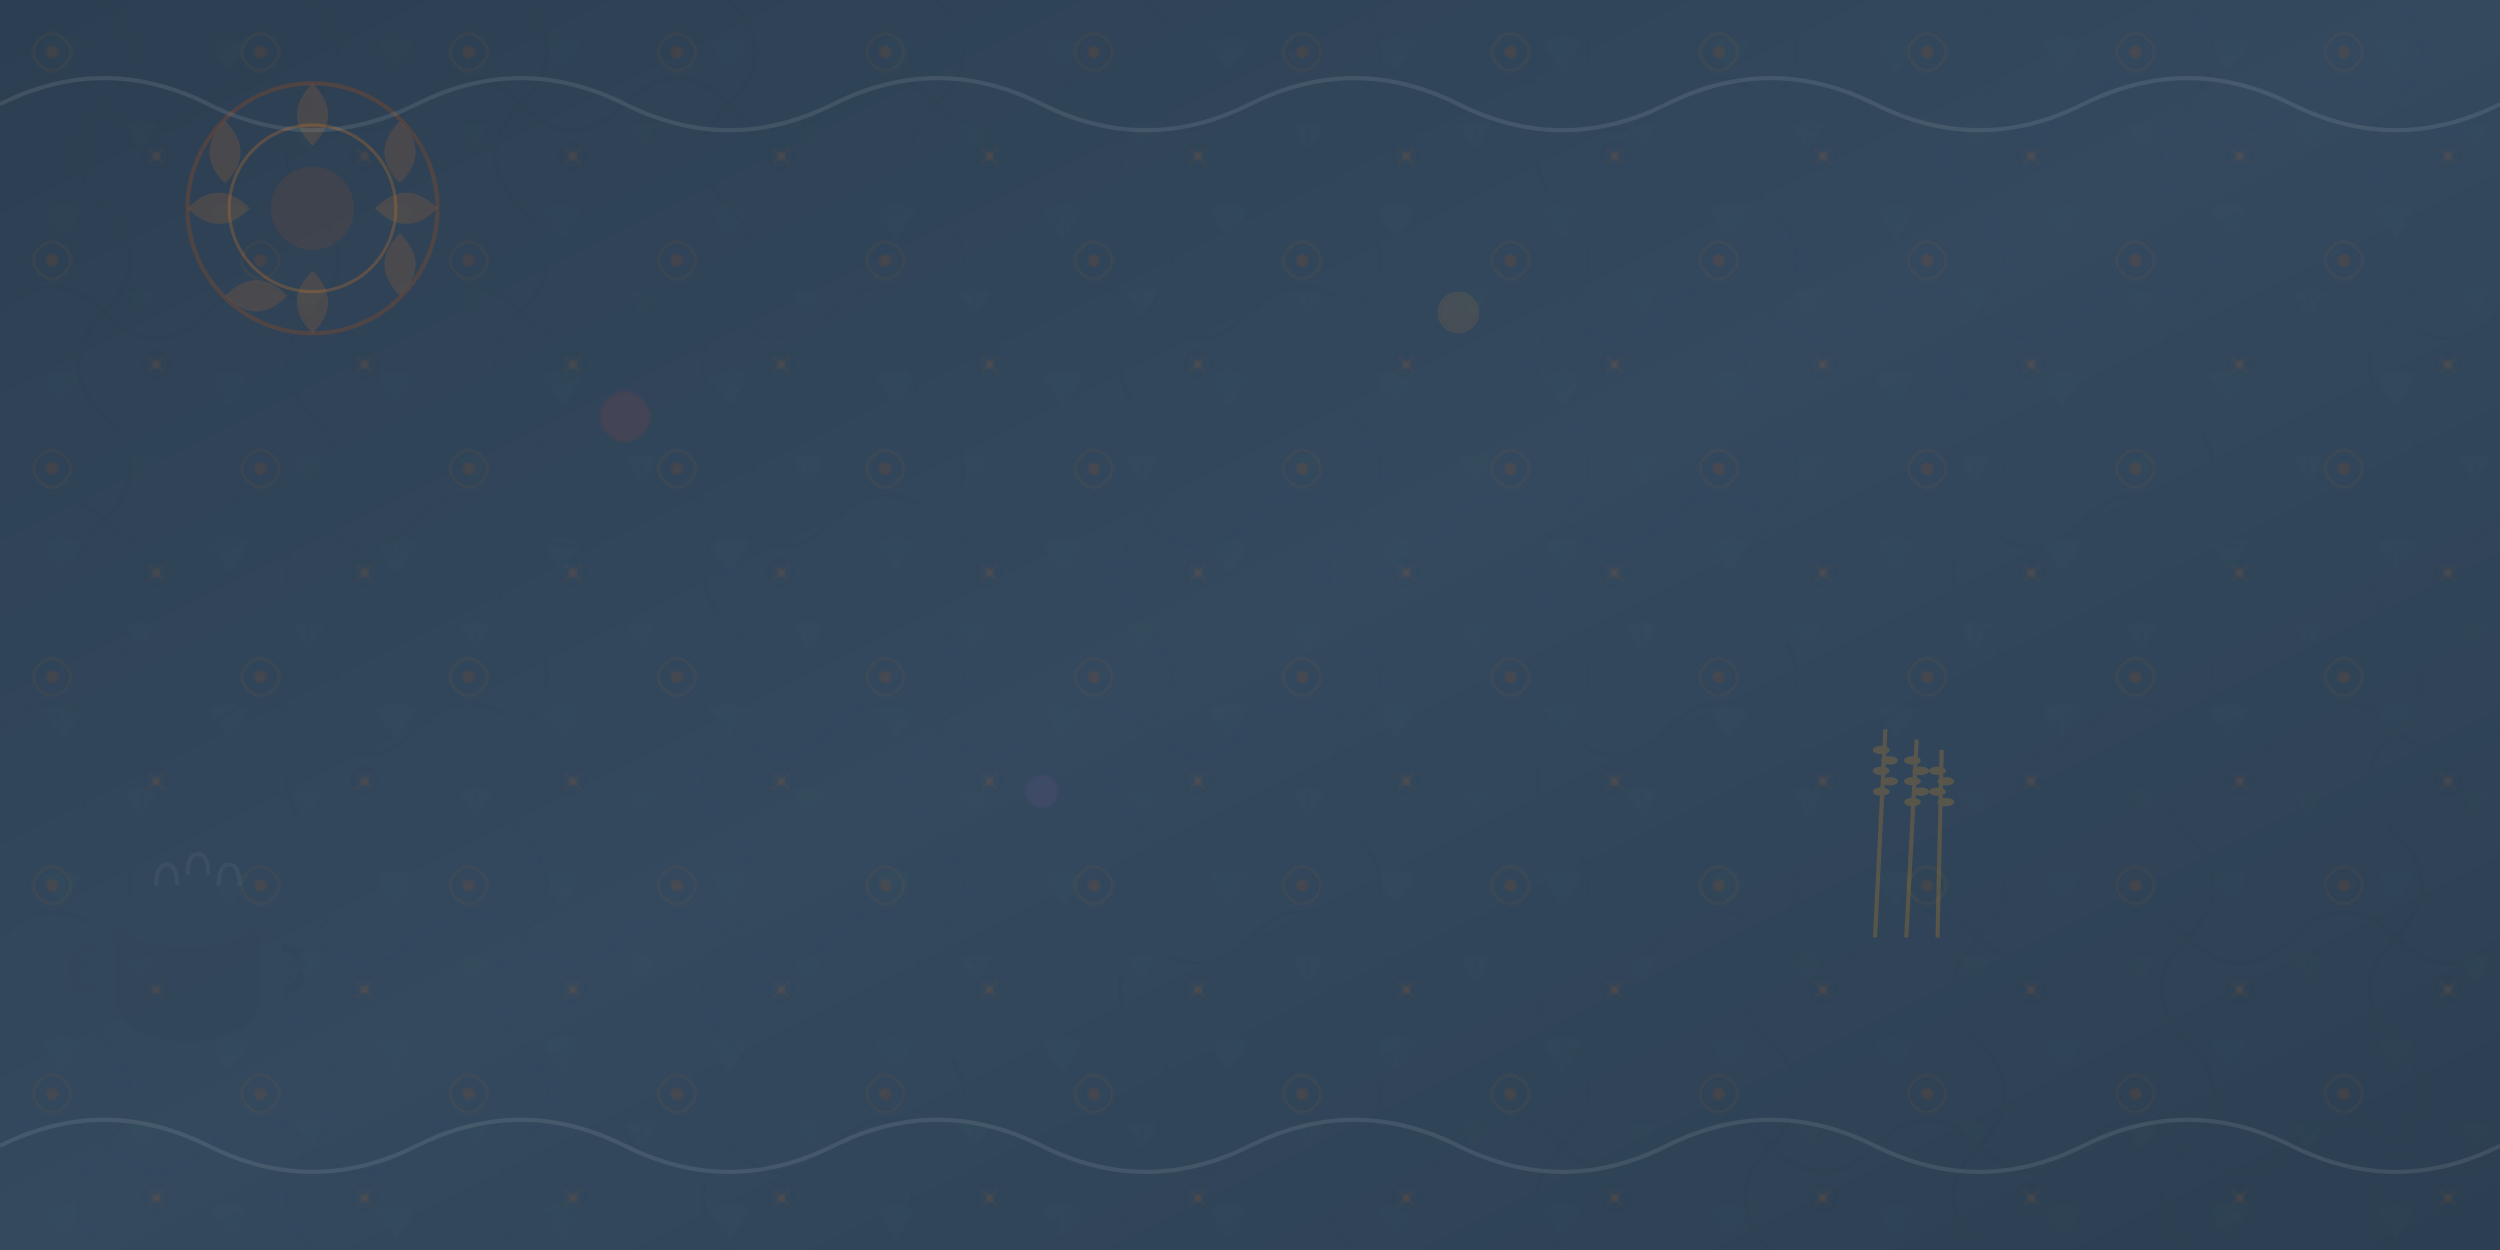
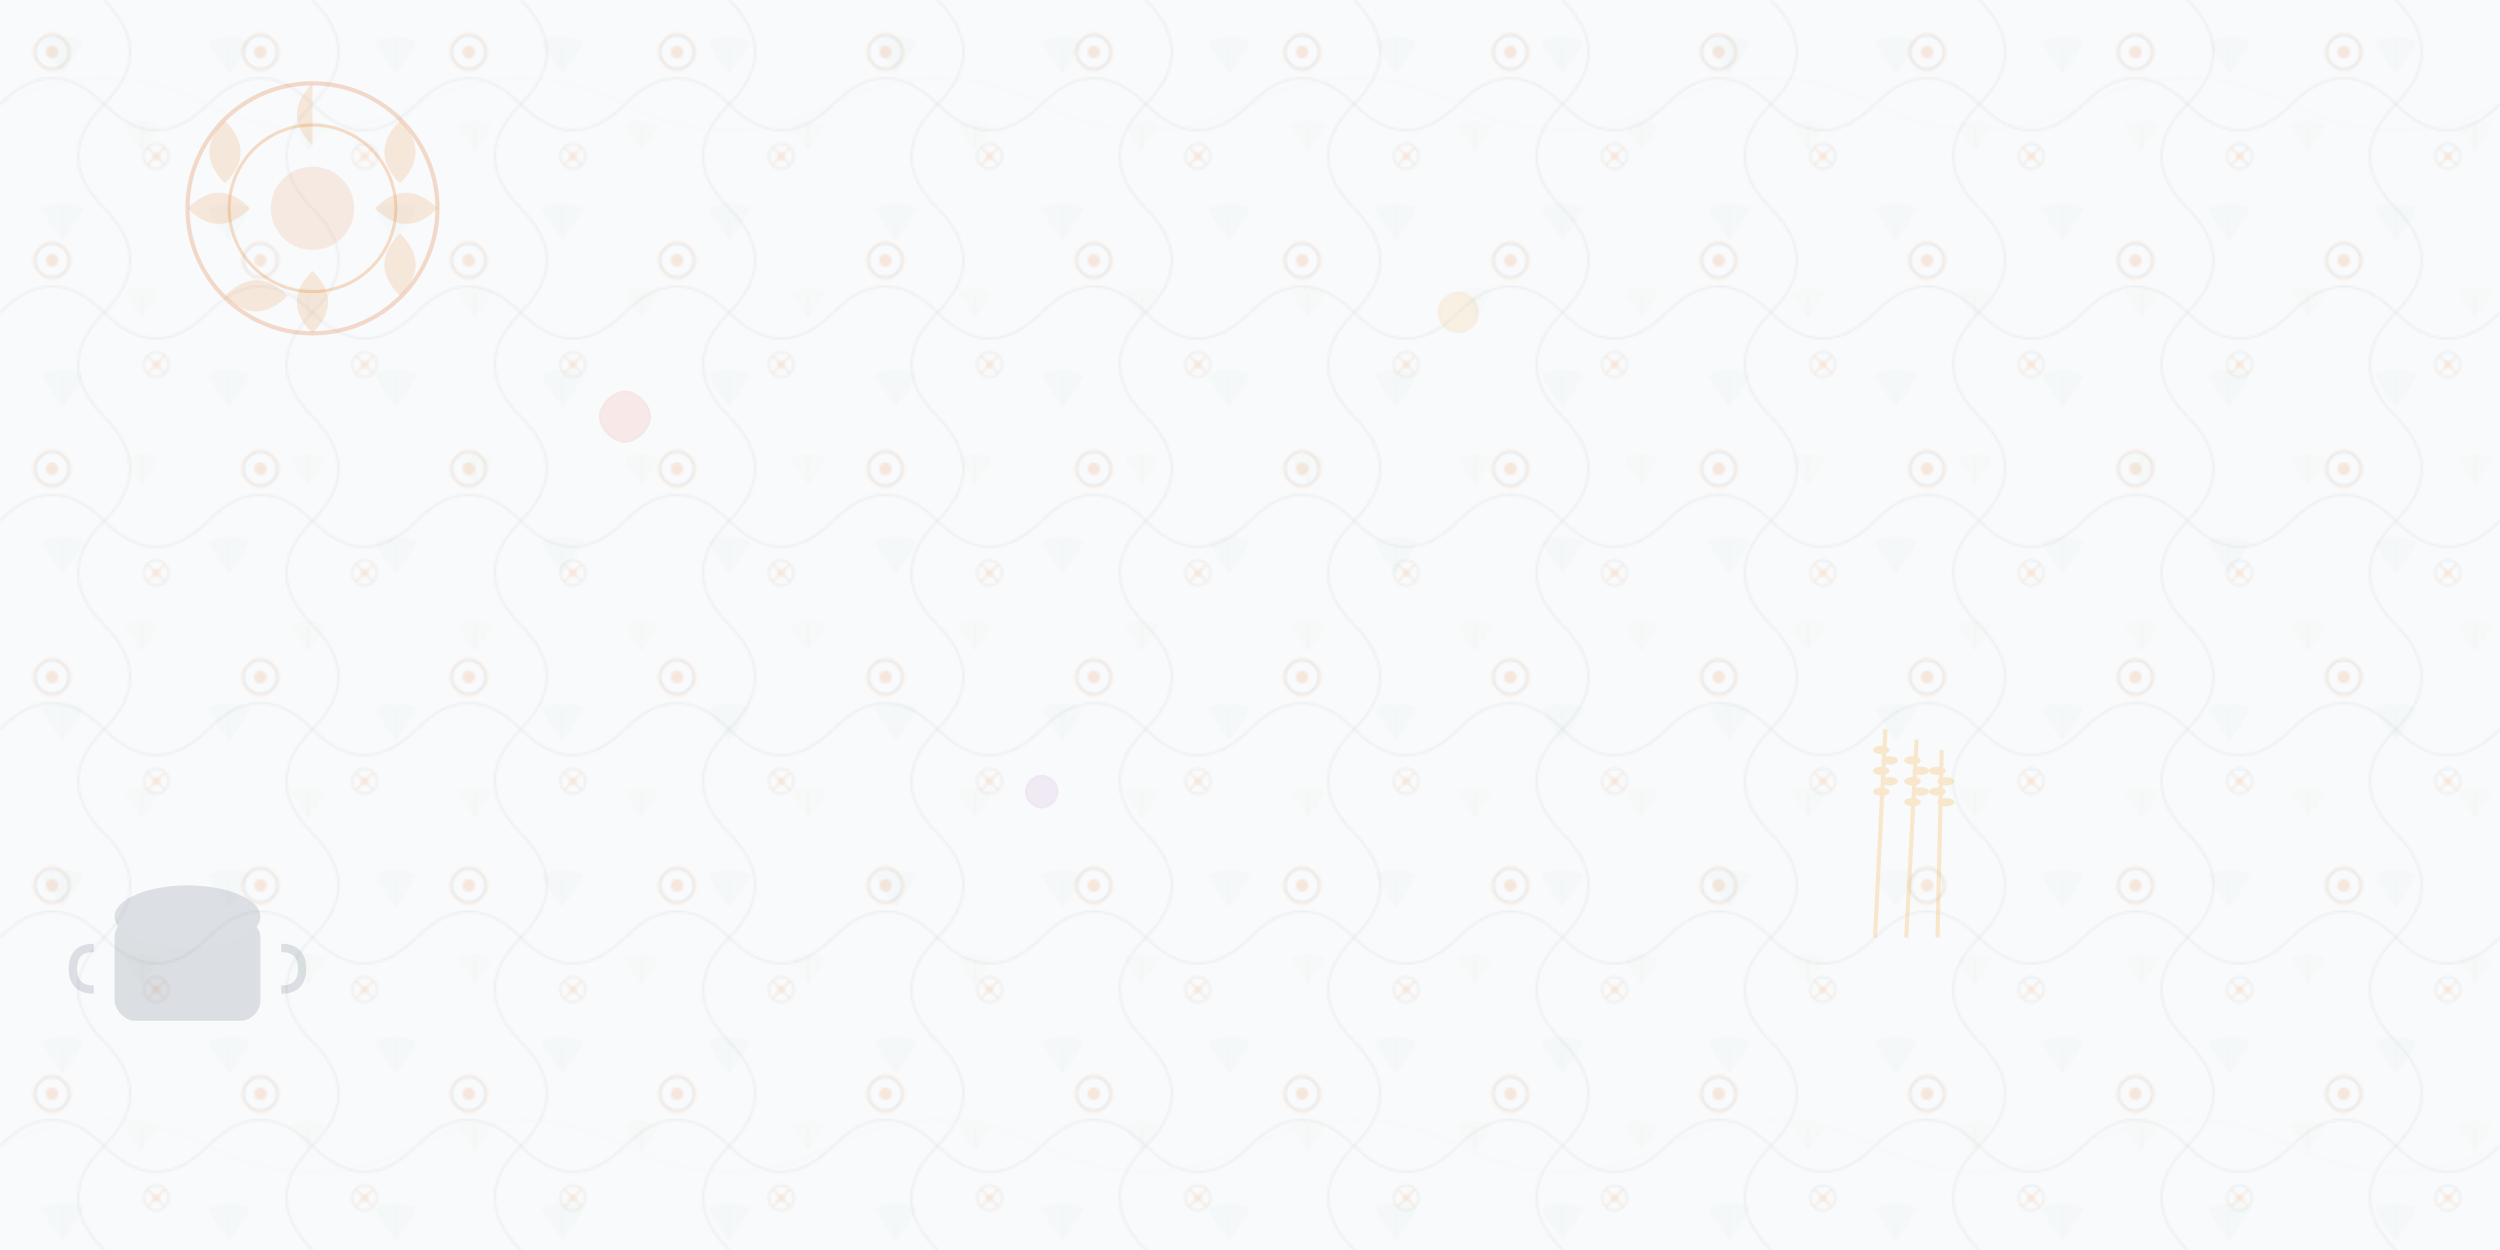
<svg xmlns="http://www.w3.org/2000/svg" viewBox="0 0 1200 600" width="1200" height="600">
  <defs>
    <pattern id="folkPattern" x="0" y="0" width="100" height="100" patternUnits="userSpaceOnUse">
      <rect width="100" height="100" fill="#34495e" opacity="0.1" />
      <g transform="translate(25, 25)">
        <circle cx="0" cy="0" r="8" fill="none" stroke="#2c3e50" stroke-width="1" opacity="0.3" />
        <circle cx="0" cy="0" r="3" fill="#d35400" opacity="0.4" />
        <path d="M-6,-6 Q0,-12 6,-6 Q12,0 6,6 Q0,12 -6,6 Q-12,0 -6,-6" fill="none" stroke="#e67e22" stroke-width="1" opacity="0.3" />
      </g>
      <g transform="translate(75, 75)">
        <circle cx="0" cy="0" r="6" fill="none" stroke="#2c3e50" stroke-width="1" opacity="0.2" />
        <circle cx="0" cy="0" r="2" fill="#e67e22" opacity="0.3" />
        <path d="M-4,-4 L4,4 M4,-4 L-4,4" stroke="#d35400" stroke-width="1" opacity="0.3" />
      </g>
      <path d="M0,50 Q25,25 50,50 Q75,75 100,50" stroke="#2c3e50" stroke-width="1" fill="none" opacity="0.2" />
      <path d="M50,0 Q75,25 50,50 Q25,75 50,100" stroke="#2c3e50" stroke-width="1" fill="none" opacity="0.2" />
    </pattern>
    <pattern id="leafPattern" x="0" y="0" width="80" height="80" patternUnits="userSpaceOnUse">
      <rect width="80" height="80" fill="transparent" />
      <g transform="translate(20, 20)">
        <path d="M0,0 Q10,-5 20,0 Q15,10 10,15 Q5,10 0,0" fill="#27ae60" opacity="0.1" />
        <path d="M10,0 L10,15" stroke="#2c3e50" stroke-width="0.5" opacity="0.2" />
      </g>
      <g transform="translate(60, 60)">
        <path d="M0,0 Q8,-4 16,0 Q12,8 8,12 Q4,8 0,0" fill="#27ae60" opacity="0.08" />
        <path d="M8,0 L8,12" stroke="#2c3e50" stroke-width="0.5" opacity="0.15" />
      </g>
    </pattern>
    <linearGradient id="bgGradient" x1="0%" y1="0%" x2="100%" y2="100%">
      <stop offset="0%" style="stop-color:#2c3e50;stop-opacity:1" />
      <stop offset="50%" style="stop-color:#34495e;stop-opacity:1" />
      <stop offset="100%" style="stop-color:#2c3e50;stop-opacity:1" />
    </linearGradient>
  </defs>
-   <rect width="1200" height="600" fill="url(#bgGradient)" />
  <rect width="1200" height="600" fill="url(#folkPattern)" opacity="0.3" />
  <rect width="1200" height="600" fill="url(#leafPattern)" opacity="0.2" />
  <g transform="translate(150, 100)">
    <circle cx="0" cy="0" r="60" fill="none" stroke="#d35400" stroke-width="2" opacity="0.2" />
    <circle cx="0" cy="0" r="40" fill="none" stroke="#e67e22" stroke-width="1.5" opacity="0.25" />
    <circle cx="0" cy="0" r="20" fill="#d35400" opacity="0.1" />
    <g>
-       <path d="M0,-60 Q-15,-45 0,-30 Q15,-45 0,-60" fill="#e67e22" opacity="0.15" />
+       <path d="M0,-60 Q-15,-45 0,-30 " fill="#e67e22" opacity="0.15" />
      <path d="M42,-42 Q27,-27 42,-12 Q57,-27 42,-42" fill="#e67e22" opacity="0.15" />
      <path d="M60,0 Q45,15 30,0 Q45,-15 60,0" fill="#e67e22" opacity="0.15" />
      <path d="M42,42 Q57,27 42,12 Q27,27 42,42" fill="#e67e22" opacity="0.15" />
      <path d="M0,60 Q15,45 0,30 Q-15,45 0,60" fill="#e67e22" opacity="0.15" />
      <path d="M-42,42 Q-27,57 -12,42 Q-27,27 -42,42" fill="#e67e22" opacity="0.15" />
      <path d="M-60,0 Q-45,-15 -30,0 Q-45,15 -60,0" fill="#e67e22" opacity="0.15" />
      <path d="M-42,-42 Q-57,-27 -42,-12 Q-27,-27 -42,-42" fill="#e67e22" opacity="0.15" />
    </g>
  </g>
  <g transform="translate(900, 450)">
    <g opacity="0.2">
      <path d="M0,0 L5,-100" stroke="#f39c12" stroke-width="2" />
      <ellipse cx="3" cy="-90" rx="4" ry="2" fill="#f39c12" />
      <ellipse cx="7" cy="-85" rx="4" ry="2" fill="#f39c12" />
      <ellipse cx="3" cy="-80" rx="4" ry="2" fill="#f39c12" />
      <ellipse cx="7" cy="-75" rx="4" ry="2" fill="#f39c12" />
      <ellipse cx="3" cy="-70" rx="4" ry="2" fill="#f39c12" />
      <path d="M15,0 L20,-95" stroke="#f39c12" stroke-width="2" />
      <ellipse cx="18" cy="-85" rx="4" ry="2" fill="#f39c12" />
      <ellipse cx="22" cy="-80" rx="4" ry="2" fill="#f39c12" />
      <ellipse cx="18" cy="-75" rx="4" ry="2" fill="#f39c12" />
      <ellipse cx="22" cy="-70" rx="4" ry="2" fill="#f39c12" />
      <ellipse cx="18" cy="-65" rx="4" ry="2" fill="#f39c12" />
      <path d="M30,0 L32,-90" stroke="#f39c12" stroke-width="2" />
      <ellipse cx="30" cy="-80" rx="4" ry="2" fill="#f39c12" />
      <ellipse cx="34" cy="-75" rx="4" ry="2" fill="#f39c12" />
      <ellipse cx="30" cy="-70" rx="4" ry="2" fill="#f39c12" />
      <ellipse cx="34" cy="-65" rx="4" ry="2" fill="#f39c12" />
    </g>
  </g>
  <g transform="translate(50, 400)" opacity="0.15">
-     <ellipse cx="40" cy="80" rx="35" ry="20" fill="#2c3e50" />
    <rect x="5" y="40" width="70" height="50" fill="#2c3e50" rx="10" />
    <ellipse cx="40" cy="40" rx="35" ry="15" fill="#34495e" />
    <path d="M-5 55 Q-15 55 -15 65 Q-15 75 -5 75" stroke="#2c3e50" stroke-width="4" fill="none" />
    <path d="M85 55 Q95 55 95 65 Q95 75 85 75" stroke="#2c3e50" stroke-width="4" fill="none" />
    <path d="M25 25 Q25 15 30 15 Q35 15 35 25" stroke="#ecf0f1" stroke-width="2" fill="none" opacity="0.3" />
    <path d="M40 20 Q40 10 45 10 Q50 10 50 20" stroke="#ecf0f1" stroke-width="2" fill="none" opacity="0.3" />
    <path d="M55 25 Q55 15 60 15 Q65 15 65 25" stroke="#ecf0f1" stroke-width="2" fill="none" opacity="0.3" />
  </g>
  <g opacity="0.1">
    <path d="M0,50 Q50,25 100,50 Q150,75 200,50 Q250,25 300,50 Q350,75 400,50 Q450,25 500,50 Q550,75 600,50 Q650,25 700,50 Q750,75 800,50 Q850,25 900,50 Q950,75 1000,50 Q1050,25 1100,50 Q1150,75 1200,50" stroke="#ecf0f1" stroke-width="2" fill="none" />
    <path d="M0,550 Q50,525 100,550 Q150,575 200,550 Q250,525 300,550 Q350,575 400,550 Q450,525 500,550 Q550,575 600,550 Q650,525 700,550 Q750,575 800,550 Q850,525 900,550 Q950,575 1000,550 Q1050,525 1100,550 Q1150,575 1200,550" stroke="#ecf0f1" stroke-width="2" fill="none" />
  </g>
  <g opacity="0.1">
    <g transform="translate(300, 200)">
      <circle cx="0" cy="0" r="12" fill="#e74c3c" />
      <path d="M-8,-8 Q0,-16 8,-8 Q16,0 8,8 Q0,16 -8,8 Q-16,0 -8,-8" fill="none" stroke="#c0392b" stroke-width="1" />
    </g>
    <g transform="translate(700, 150)">
      <circle cx="0" cy="0" r="10" fill="#f39c12" />
      <path d="M-6,-6 Q0,-12 6,-6 Q12,0 6,6 Q0,12 -6,6 Q-12,0 -6,-6" fill="none" stroke="#e67e22" stroke-width="1" />
    </g>
    <g transform="translate(500, 380)">
      <circle cx="0" cy="0" r="8" fill="#9b59b6" />
      <path d="M-5,-5 Q0,-10 5,-5 Q10,0 5,5 Q0,10 -5,5 Q-10,0 -5,-5" fill="none" stroke="#8e44ad" stroke-width="1" />
    </g>
  </g>
</svg>